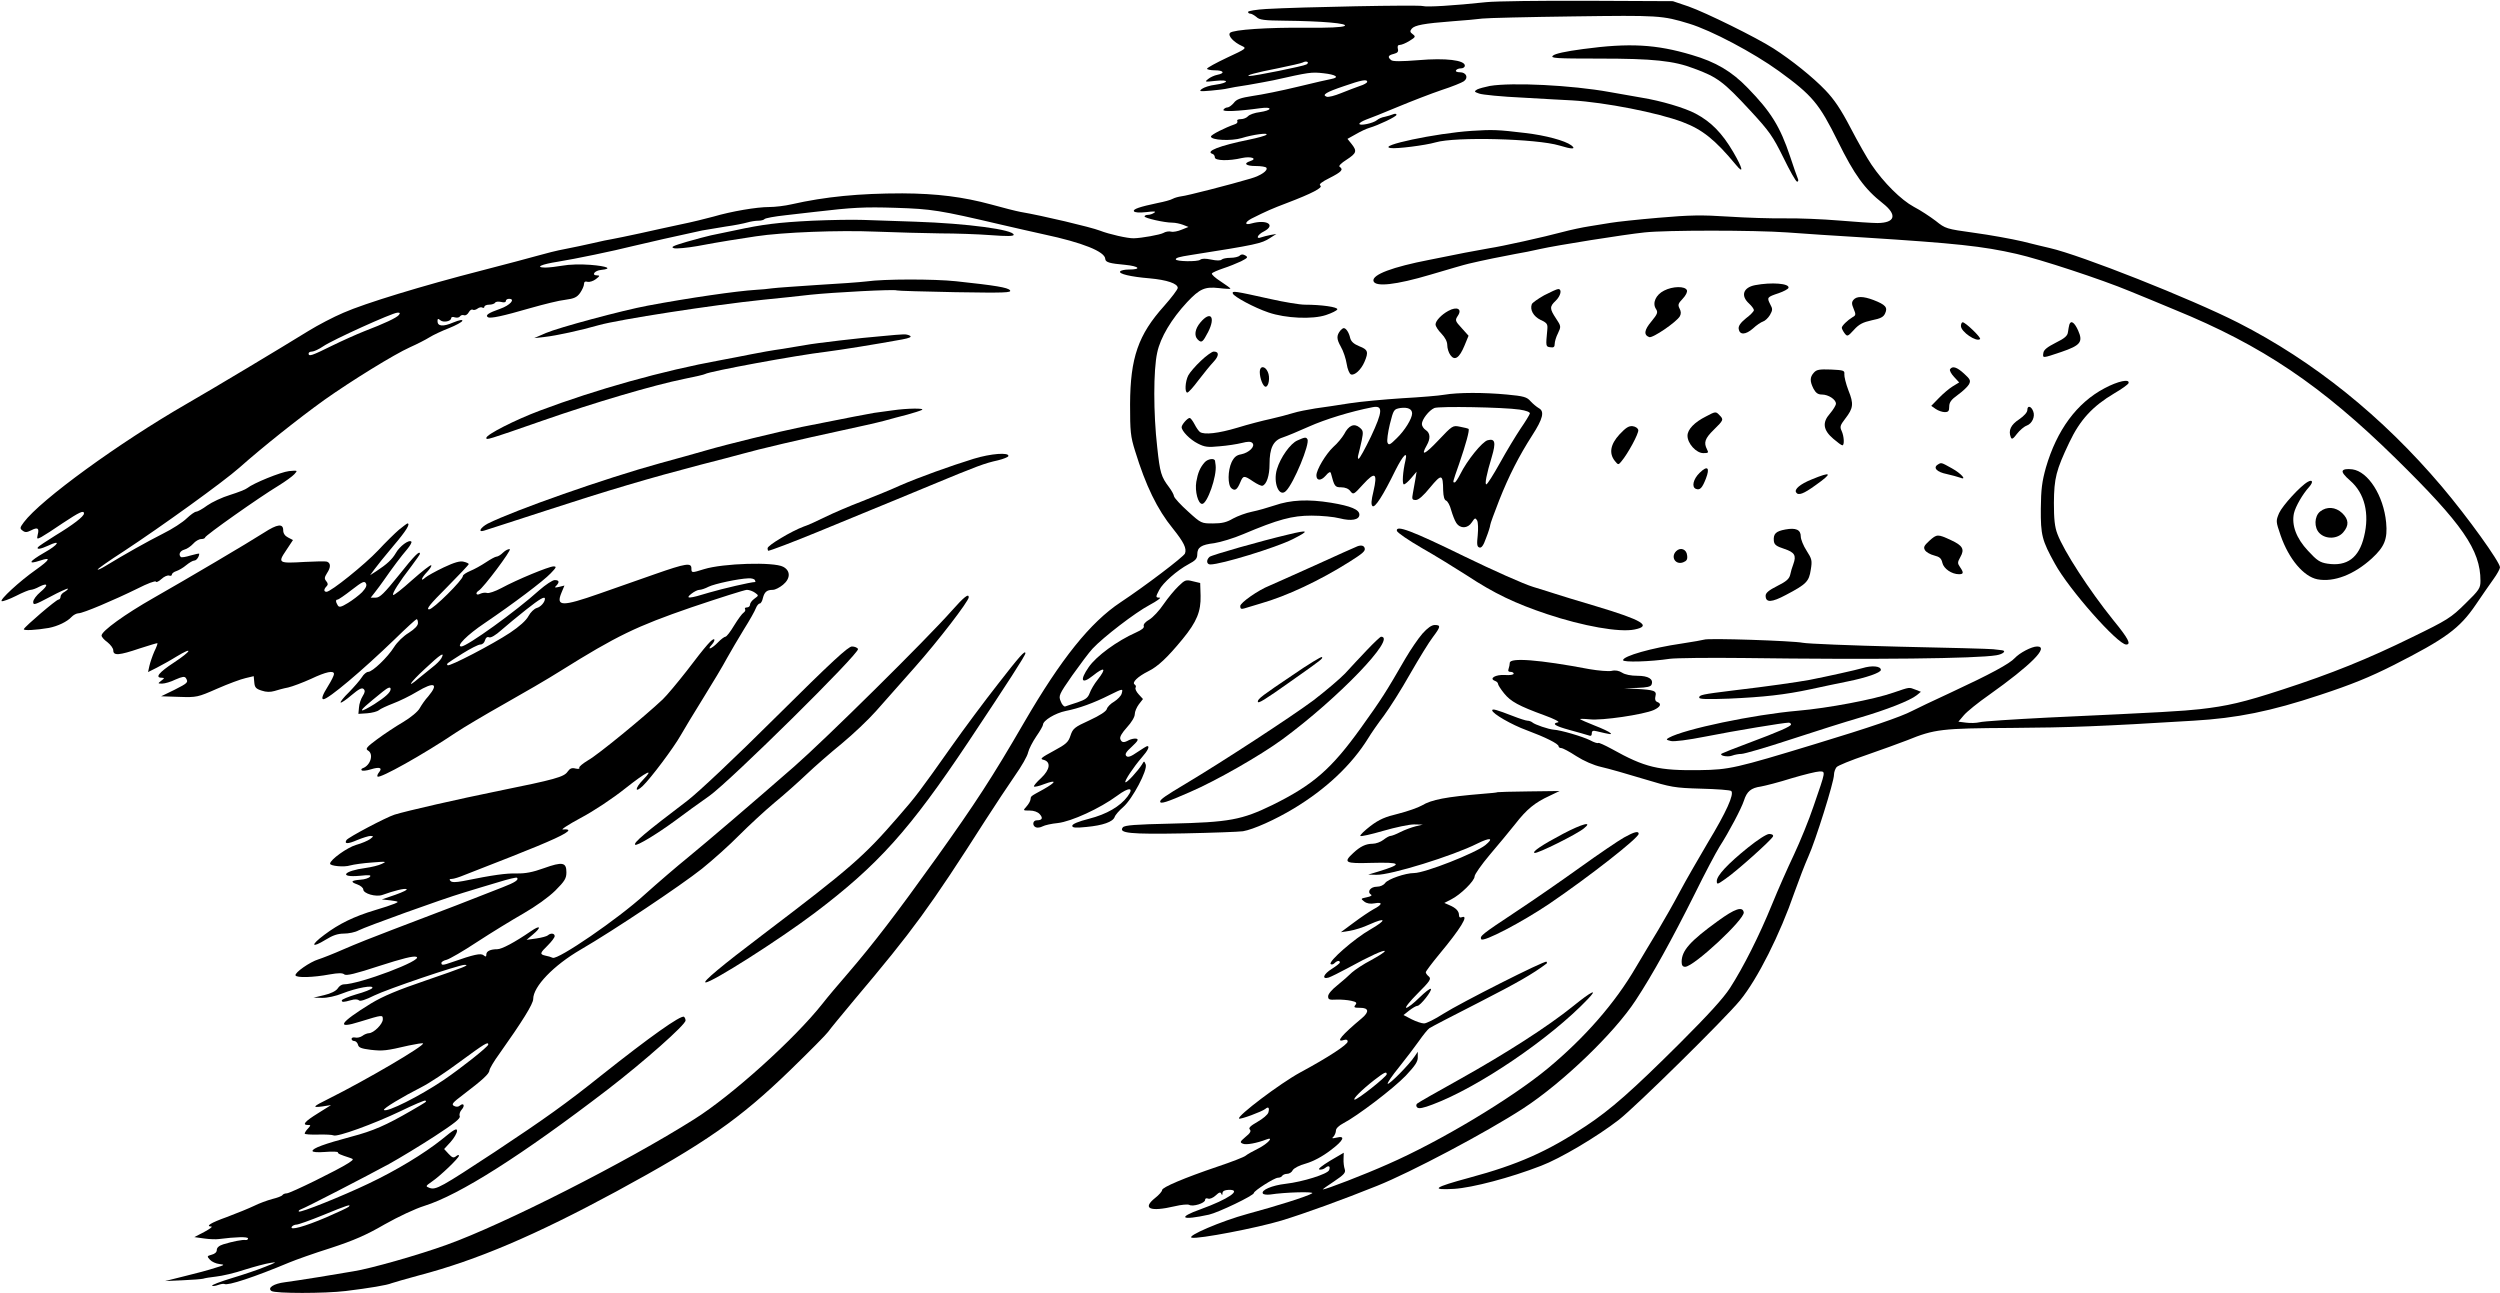
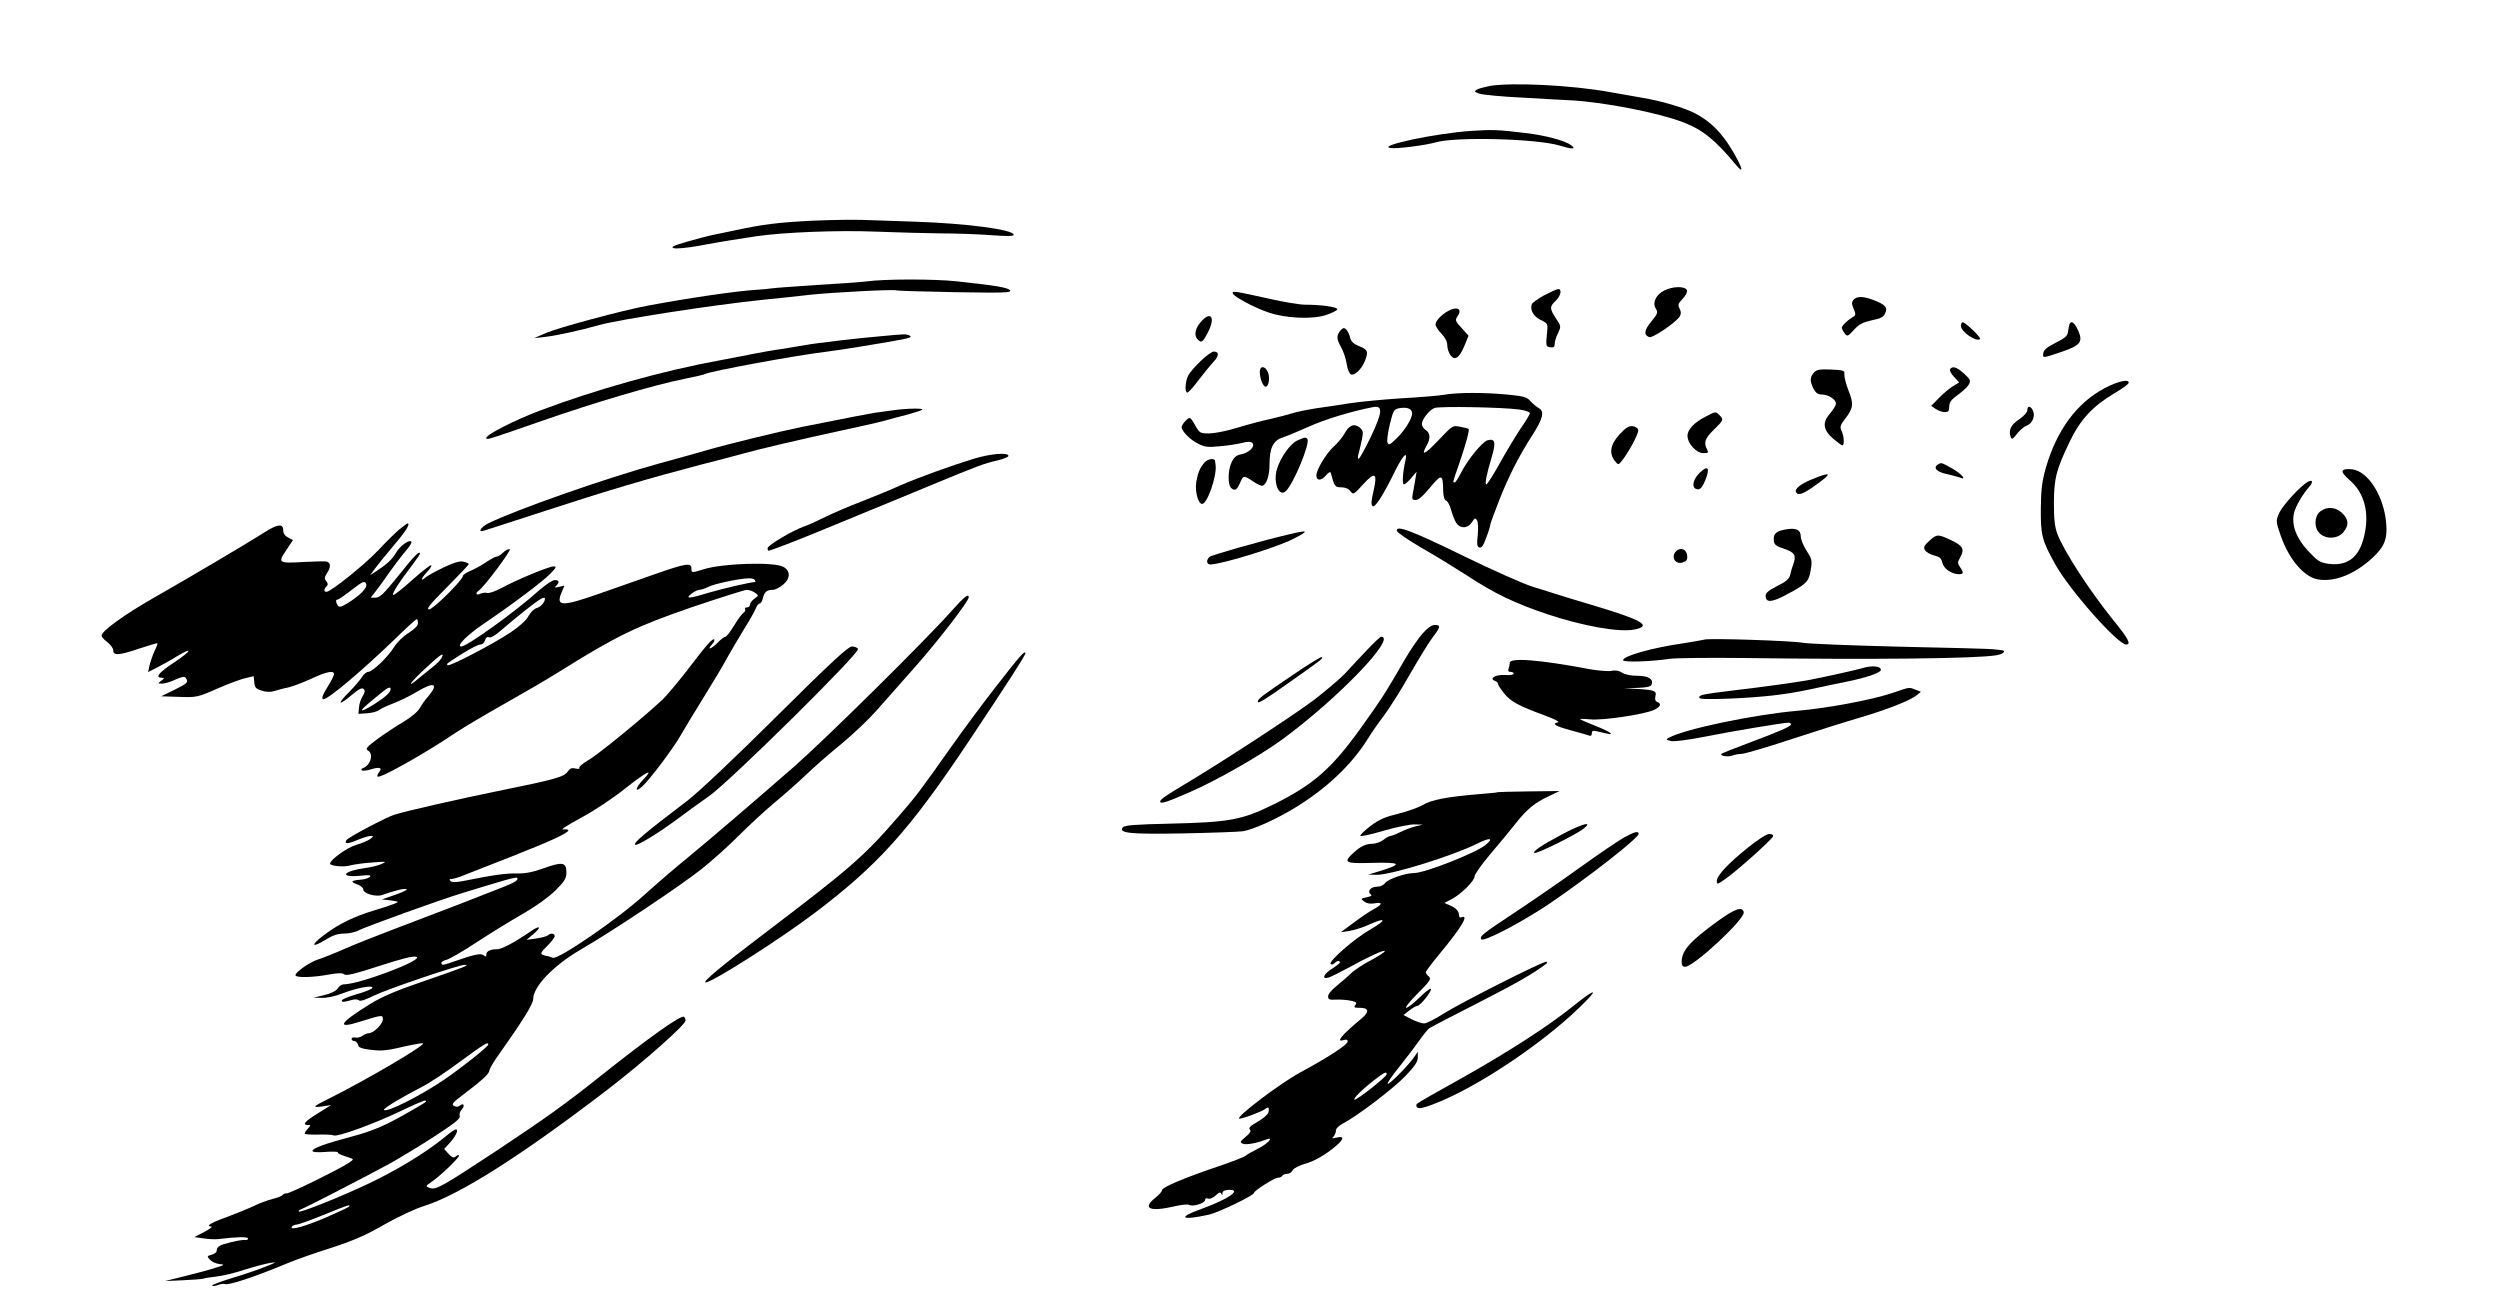
<svg xmlns="http://www.w3.org/2000/svg" version="1.0" width="1280pt" height="662pt" viewBox="0 0 1280 662" preserveAspectRatio="xMidYMid meet">
  <g transform="translate(0,662) scale(0.1,-0.1)" fill="#000000" stroke="none">
-     <path d="M7610 6609 c-169 -18 -305 -26 -325 -20 -20 7 -630 -5 -802 -15 -51 -3 -93 -10 -93 -15 0 -5 5 -9 12 -9 6 0 20 -8 31 -17 15 -15 40 -18 145 -19 192 -2 329 -14 306 -27 -12 -7 -83 -10 -194 -9 -200 2 -376 -10 -392 -26 -14 -14 19 -49 62 -68 24 -11 20 -14 -77 -59 -57 -27 -103 -52 -103 -57 0 -4 18 -8 40 -8 46 0 54 -15 13 -23 -16 -3 -37 -13 -48 -22 -19 -15 -16 -15 39 -9 72 8 70 -10 -2 -20 -27 -3 -57 -13 -68 -21 -17 -13 -13 -14 46 -9 36 3 74 8 85 11 11 3 58 11 105 18 47 8 105 19 130 24 183 41 194 43 256 36 64 -7 84 -21 42 -29 -13 -2 -90 -20 -173 -40 -82 -20 -186 -41 -230 -47 -64 -10 -84 -17 -98 -36 -10 -12 -25 -23 -32 -23 -8 0 -17 -5 -21 -12 -7 -11 73 -8 189 8 29 4 47 3 47 -3 0 -6 -22 -13 -49 -17 -27 -3 -54 -13 -61 -21 -7 -8 -23 -15 -37 -15 -14 0 -21 -4 -18 -10 3 -6 -2 -13 -12 -16 -52 -18 -123 -54 -123 -63 0 -19 105 -24 157 -8 58 18 139 29 127 17 -5 -5 -45 -16 -89 -25 -152 -31 -226 -60 -187 -73 7 -2 12 -10 12 -18 0 -17 72 -19 139 -3 46 10 82 -3 42 -16 -37 -12 -22 -25 28 -25 28 0 52 -4 55 -9 9 -14 -28 -40 -80 -55 -104 -31 -330 -89 -355 -91 -14 -2 -34 -7 -45 -13 -10 -6 -44 -15 -75 -21 -95 -20 -130 -32 -123 -43 4 -6 27 -8 63 -4 40 5 52 4 41 -3 -8 -6 -23 -11 -32 -11 -10 0 -18 -4 -18 -8 0 -9 102 -32 142 -32 15 0 39 -5 55 -11 l28 -11 -35 -14 c-19 -8 -43 -13 -54 -10 -11 3 -29 0 -40 -7 -17 -9 -110 -26 -151 -27 -31 -1 -127 21 -173 39 -46 18 -295 77 -407 96 -22 4 -89 21 -150 38 -144 39 -277 56 -455 57 -221 0 -395 -17 -567 -56 -34 -8 -86 -14 -115 -14 -64 0 -193 -22 -285 -49 -37 -10 -113 -29 -168 -40 -55 -12 -149 -32 -210 -46 -60 -13 -123 -26 -140 -29 -16 -2 -61 -12 -100 -21 -38 -9 -102 -22 -142 -30 -39 -7 -102 -23 -140 -34 -37 -11 -165 -44 -283 -75 -308 -79 -602 -169 -711 -217 -52 -22 -132 -64 -179 -93 -149 -92 -491 -297 -625 -374 -347 -200 -747 -491 -833 -606 -21 -28 -21 -32 -6 -43 13 -10 22 -9 44 2 33 17 42 11 33 -23 -5 -23 -4 -23 18 -12 13 7 63 39 111 72 86 57 108 67 108 49 0 -15 -56 -58 -147 -113 -46 -29 -86 -55 -89 -60 -8 -13 15 -9 52 8 69 33 55 6 -20 -36 -78 -45 -87 -62 -20 -40 57 19 51 5 -22 -47 -84 -59 -189 -156 -175 -161 6 -2 39 10 73 27 33 17 67 31 75 31 8 0 28 7 44 16 45 23 48 8 6 -27 -20 -17 -37 -39 -37 -51 0 -18 8 -15 86 26 48 26 89 44 91 42 3 -2 -5 -9 -16 -16 -12 -6 -21 -17 -21 -25 0 -8 -5 -15 -11 -15 -11 0 -171 -137 -177 -151 -4 -9 64 -5 128 6 46 9 94 32 116 56 9 10 26 19 36 19 23 0 181 67 303 127 49 25 91 41 93 35 1 -5 14 0 28 13 14 13 32 21 40 18 8 -3 14 0 14 5 0 6 10 14 23 18 12 4 35 17 50 30 16 13 34 24 42 24 11 0 25 20 25 35 0 2 -20 -2 -44 -9 -25 -8 -47 -11 -50 -8 -14 13 -4 32 18 38 13 3 33 17 45 30 11 13 30 24 41 24 11 0 20 4 20 8 0 10 279 207 377 266 34 21 70 47 80 58 18 20 18 20 -27 16 -43 -5 -183 -62 -214 -87 -8 -7 -47 -22 -88 -35 -40 -12 -93 -37 -117 -54 -24 -18 -50 -32 -57 -32 -7 0 -29 -16 -48 -34 -19 -19 -74 -55 -123 -79 -79 -40 -190 -102 -295 -166 -21 -13 -38 -20 -38 -17 0 4 60 46 133 93 196 129 512 357 592 428 123 109 303 252 435 347 140 99 357 233 439 270 36 16 81 39 100 51 19 12 64 33 100 47 35 14 66 31 68 37 3 8 -14 5 -46 -8 -53 -23 -81 -20 -81 7 0 13 3 14 15 4 15 -13 55 -5 55 11 0 6 9 8 19 4 11 -3 22 -1 26 5 4 6 13 9 21 6 7 -3 18 4 24 15 6 11 15 17 21 13 5 -3 16 0 24 6 8 6 19 9 25 5 5 -3 10 -1 10 4 0 6 11 11 24 11 14 0 28 5 31 10 3 6 17 7 31 4 14 -4 24 -2 24 5 0 6 7 11 16 11 35 0 6 -33 -45 -51 -60 -21 -78 -33 -63 -43 13 -8 74 5 219 47 67 19 147 39 177 42 46 6 60 13 76 35 11 16 20 36 20 45 0 12 6 16 19 12 10 -2 29 4 42 14 21 16 21 19 6 19 -31 0 -13 25 21 28 60 6 32 19 -55 26 -50 4 -111 2 -142 -4 -29 -5 -70 -10 -90 -10 -54 1 -19 17 65 30 87 14 285 55 384 80 66 16 238 55 355 80 22 4 76 13 120 20 44 6 94 16 111 21 17 5 42 9 57 9 14 0 28 4 31 8 3 5 52 14 108 20 57 7 123 14 148 17 196 23 255 26 415 21 187 -6 224 -12 540 -86 72 -17 171 -39 220 -50 197 -42 313 -88 314 -126 1 -17 23 -23 102 -30 72 -7 86 -24 19 -24 -21 0 -41 -4 -45 -10 -8 -12 53 -27 150 -35 90 -8 145 -27 145 -49 0 -8 -32 -50 -70 -93 -132 -147 -173 -264 -174 -503 0 -139 2 -164 26 -240 54 -176 113 -298 193 -396 56 -70 72 -102 62 -128 -7 -17 -206 -168 -330 -250 -155 -103 -304 -289 -493 -614 -164 -283 -251 -416 -448 -692 -209 -292 -326 -444 -455 -594 -47 -54 -106 -124 -130 -155 -143 -181 -465 -471 -656 -591 -346 -219 -977 -539 -1267 -643 -140 -51 -393 -123 -478 -136 -30 -5 -111 -18 -180 -30 -69 -11 -146 -23 -171 -26 -57 -7 -92 -29 -69 -45 20 -13 272 -13 380 0 122 15 212 30 235 40 11 4 74 22 140 40 297 78 595 205 1011 430 453 246 631 370 889 620 99 96 187 185 195 197 8 12 69 86 135 165 302 358 385 472 670 918 50 78 118 180 151 228 34 48 65 102 68 120 4 17 23 54 42 82 19 27 34 54 34 59 0 22 63 60 117 71 66 13 142 40 225 82 69 34 68 33 61 7 -3 -12 -21 -30 -38 -41 -18 -10 -35 -27 -38 -38 -3 -12 -35 -33 -89 -58 -77 -35 -85 -42 -97 -78 -11 -34 -22 -44 -87 -79 -63 -34 -71 -41 -52 -45 40 -10 35 -50 -12 -94 -23 -21 -39 -40 -36 -43 3 -3 26 2 51 12 67 25 65 12 -2 -26 -71 -39 -64 -34 -67 -53 -1 -8 -10 -24 -21 -36 -18 -20 -18 -20 17 -20 21 0 41 -7 51 -18 19 -21 13 -32 -15 -32 -21 0 -24 -28 -4 -36 8 -3 23 -1 34 5 11 6 46 14 78 17 70 8 216 75 304 140 62 46 88 43 53 -4 -38 -51 -107 -91 -197 -114 -55 -14 -86 -27 -86 -36 0 -10 15 -12 73 -6 84 8 135 26 144 51 3 10 23 33 44 51 47 41 126 190 115 218 -8 19 -8 19 -19 0 -20 -32 -79 -97 -85 -91 -6 6 41 77 85 128 30 34 41 57 27 57 -3 0 -26 -14 -51 -31 -33 -23 -48 -28 -56 -20 -9 9 -2 21 28 48 31 29 36 38 23 41 -9 2 -26 -2 -37 -7 -27 -15 -38 -14 -45 5 -4 11 8 31 34 60 23 25 40 53 40 67 0 14 10 36 21 51 l21 27 -22 24 c-12 13 -19 28 -16 34 4 5 1 13 -4 16 -17 10 15 41 69 68 49 24 98 70 176 165 73 89 94 142 92 222 l-2 65 -38 9 c-35 9 -40 7 -73 -25 -20 -19 -54 -60 -76 -92 -22 -33 -55 -68 -73 -79 -20 -11 -32 -25 -29 -33 4 -9 -10 -20 -39 -33 -97 -43 -204 -121 -243 -178 -47 -68 -37 -90 21 -44 61 49 72 40 25 -20 -17 -21 -35 -52 -41 -69 -9 -24 -21 -33 -62 -47 -29 -9 -57 -19 -63 -21 -6 -2 -17 9 -23 26 -12 28 -10 34 59 133 40 56 86 118 104 137 55 59 219 185 291 223 39 21 62 38 53 38 -22 0 -22 3 -3 39 19 37 92 101 150 132 36 19 45 29 45 50 0 37 20 50 87 58 32 5 99 25 148 46 180 76 251 95 350 95 50 0 115 -6 145 -14 58 -15 100 -8 100 19 0 26 -43 44 -145 61 -117 19 -206 15 -290 -14 -33 -11 -85 -26 -115 -32 -30 -6 -73 -22 -97 -35 -32 -19 -56 -25 -102 -25 -60 0 -61 0 -128 61 -38 34 -70 69 -72 78 -1 9 -13 30 -25 46 -41 54 -47 74 -61 205 -20 173 -20 396 0 485 16 77 73 172 153 258 65 69 91 80 163 72 33 -4 59 -5 59 -3 0 3 -23 19 -50 37 -28 18 -48 36 -45 41 3 5 29 16 58 26 28 9 70 26 91 36 35 18 37 21 22 30 -12 7 -21 7 -29 -1 -6 -6 -27 -11 -47 -11 -20 0 -40 -4 -45 -9 -6 -6 -26 -6 -54 0 -29 6 -47 6 -56 -1 -13 -11 -125 -9 -125 2 0 8 17 13 75 22 337 53 364 59 407 87 l33 21 -30 -5 c-16 -3 -38 -9 -47 -12 -31 -12 -20 14 13 30 63 33 16 63 -63 41 -37 -11 -36 6 0 25 78 39 103 50 182 80 126 48 186 79 170 89 -9 6 6 18 48 39 61 31 72 43 51 57 -7 4 8 19 35 36 52 34 55 44 26 81 l-21 26 43 24 c24 14 54 28 68 32 48 14 140 58 140 67 0 6 -8 7 -17 3 -10 -4 -29 -10 -43 -13 -14 -2 -32 -10 -40 -17 -18 -16 -90 -31 -90 -19 0 5 15 14 33 21 17 6 91 35 162 65 72 30 173 69 226 87 53 17 104 38 114 45 25 18 12 46 -20 46 -15 0 -24 4 -20 10 3 6 15 10 26 10 10 0 19 6 19 14 0 28 -98 40 -237 28 -88 -7 -132 -7 -140 0 -20 16 -16 25 13 32 20 5 25 12 21 26 -3 14 0 20 10 20 9 0 31 9 50 21 31 19 32 22 16 34 -14 10 -15 16 -5 28 15 18 63 27 207 38 61 4 130 11 155 14 25 3 234 8 465 11 437 6 456 5 593 -37 113 -34 330 -149 460 -243 172 -125 206 -166 302 -360 84 -170 136 -243 230 -317 75 -59 64 -100 -27 -101 -26 0 -115 6 -198 13 -82 7 -206 12 -275 11 -69 -1 -199 3 -290 9 -138 9 -197 8 -359 -6 -106 -9 -216 -21 -245 -26 -28 -5 -78 -13 -111 -18 -33 -5 -94 -18 -135 -29 -93 -25 -308 -73 -375 -83 -27 -5 -84 -15 -125 -23 -41 -8 -122 -24 -180 -36 -191 -37 -294 -76 -288 -108 7 -33 115 -21 293 32 88 26 176 52 195 56 66 16 185 40 240 50 30 5 87 16 125 25 84 19 430 74 535 85 109 12 561 12 730 0 80 -6 258 -18 395 -26 470 -30 605 -44 780 -84 120 -27 436 -131 580 -191 50 -20 153 -63 230 -95 448 -183 750 -387 1131 -761 342 -336 434 -469 434 -627 0 -37 -6 -47 -78 -117 -73 -72 -90 -83 -273 -172 -226 -111 -412 -186 -664 -268 -199 -65 -281 -84 -422 -100 -94 -10 -171 -15 -778 -43 -176 -9 -333 -19 -350 -24 -16 -4 -48 -5 -69 -2 l-39 5 28 33 c15 18 73 65 129 104 214 152 310 248 246 248 -28 0 -90 -33 -114 -59 -26 -29 -126 -83 -326 -176 -91 -42 -181 -85 -200 -95 -57 -30 -218 -85 -495 -169 -407 -124 -442 -132 -591 -134 -213 -3 -281 13 -453 109 -35 19 -66 33 -68 30 -3 -3 -22 3 -42 14 -38 19 -150 52 -186 54 -26 2 -97 26 -109 37 -6 5 -17 9 -25 9 -8 0 -42 11 -75 24 -83 32 -106 39 -106 29 1 -17 100 -74 177 -102 94 -35 163 -69 163 -82 0 -5 6 -9 13 -9 8 0 42 -18 77 -41 39 -25 89 -47 129 -56 36 -8 134 -36 216 -61 142 -43 157 -46 295 -50 80 -2 149 -7 154 -12 16 -16 -26 -109 -118 -261 -50 -85 -116 -199 -145 -254 -29 -55 -79 -143 -110 -195 -32 -52 -83 -139 -115 -192 -107 -184 -262 -361 -451 -518 -186 -154 -552 -374 -820 -491 -119 -53 -316 -129 -332 -129 -3 0 23 19 57 41 52 35 61 45 55 63 -4 11 -7 35 -6 53 l1 31 -70 -41 c-41 -25 -64 -43 -55 -45 9 -2 23 2 31 9 17 14 27 8 19 -12 -7 -20 -135 -60 -222 -70 -71 -8 -128 -33 -117 -50 3 -5 20 -7 37 -5 76 12 232 16 215 6 -24 -15 -178 -64 -330 -105 -136 -37 -317 -115 -286 -122 33 -8 334 50 460 88 118 36 314 107 490 178 170 68 558 273 747 396 200 130 466 385 576 554 85 129 186 312 302 544 52 106 110 215 127 242 50 78 112 196 125 236 15 47 36 65 87 72 22 4 93 22 156 42 64 19 129 35 143 35 33 0 34 7 -29 -176 -24 -72 -70 -184 -101 -250 -31 -65 -82 -180 -112 -254 -66 -162 -147 -322 -215 -428 -35 -54 -113 -139 -257 -283 -245 -244 -353 -339 -481 -424 -195 -130 -348 -198 -597 -265 -181 -49 -203 -64 -78 -57 94 6 288 57 445 118 98 37 287 149 399 236 87 68 540 514 620 611 90 110 205 339 279 554 22 62 54 145 71 183 36 79 131 382 131 418 0 13 6 30 13 39 6 8 75 36 152 62 77 27 172 61 210 76 140 57 176 61 532 63 298 2 461 8 933 37 223 13 396 48 649 132 161 53 254 91 375 152 268 136 339 188 422 310 30 45 71 103 90 130 19 26 34 54 34 61 0 27 -166 258 -298 414 -305 360 -658 643 -1043 839 -242 123 -806 346 -964 382 -22 5 -85 20 -140 34 -56 13 -166 33 -247 44 -144 20 -147 21 -197 61 -29 22 -79 55 -112 72 -65 35 -155 124 -217 216 -22 32 -70 117 -107 188 -50 96 -84 146 -129 193 -64 67 -174 155 -266 214 -87 56 -347 184 -435 215 l-80 27 -435 2 c-239 1 -473 -2 -520 -7z m-921 -319 c-15 -9 -269 -60 -291 -59 -28 1 34 18 143 39 63 13 121 26 129 30 8 5 19 6 24 3 5 -3 2 -9 -5 -13z m311 -89 c0 -5 -17 -15 -37 -21 -21 -7 -64 -24 -97 -37 -32 -13 -65 -22 -74 -18 -25 9 -3 23 89 54 89 31 119 37 119 22z m-4958 -1194 c-13 -15 -73 -43 -177 -83 -38 -15 -114 -49 -167 -75 -101 -50 -118 -56 -118 -39 0 6 8 10 18 10 9 0 35 12 57 27 48 33 353 171 379 172 14 1 16 -2 8 -12z" />
-     <path d="M8106 6369 c-91 -12 -145 -24 -155 -34 -14 -13 11 -15 239 -15 274 0 380 -11 484 -51 120 -44 151 -68 289 -217 97 -105 114 -130 168 -239 33 -68 64 -123 70 -123 7 0 8 7 3 18 -4 9 -22 60 -39 112 -51 152 -98 228 -217 350 -81 84 -163 133 -287 169 -181 54 -318 62 -555 30z" />
    <path d="M7628 6180 c-25 -5 -55 -13 -65 -18 -16 -10 -16 -12 10 -21 15 -6 116 -16 225 -21 108 -6 222 -13 252 -14 167 -10 439 -63 565 -111 101 -38 166 -90 273 -219 42 -51 35 -18 -14 66 -57 97 -113 154 -192 196 -56 30 -178 66 -277 82 -27 5 -102 18 -165 29 -193 35 -498 50 -612 31z" />
    <path d="M7535 5950 c-183 -12 -489 -77 -415 -88 29 -5 179 14 230 29 102 30 518 19 634 -16 65 -20 88 -20 61 1 -32 24 -132 51 -235 63 -142 17 -166 18 -275 11z" />
    <path d="M4160 5490 c-179 -9 -256 -19 -395 -49 -49 -10 -106 -22 -125 -26 -19 -4 -75 -19 -124 -33 -71 -21 -84 -27 -65 -33 14 -3 67 2 119 11 52 10 127 23 165 29 39 6 99 15 135 21 138 21 425 32 615 24 105 -4 253 -8 330 -9 77 0 193 -4 258 -9 82 -6 117 -6 117 2 0 26 -236 58 -505 67 -93 3 -213 7 -265 9 -52 2 -169 0 -260 -4z" />
    <path d="M4435 5179 c-33 -4 -145 -12 -250 -18 -104 -7 -208 -14 -230 -17 -22 -3 -60 -7 -85 -8 -98 -6 -341 -41 -554 -81 -129 -24 -456 -112 -521 -140 l-60 -26 55 6 c56 6 185 34 275 60 102 29 588 104 840 130 83 8 193 20 245 26 114 12 432 29 442 22 4 -2 139 -6 299 -9 253 -4 290 -3 280 10 -12 14 -71 24 -276 46 -113 12 -369 12 -460 -1z" />
-     <path d="M8986 5160 c-61 -12 -75 -54 -31 -94 14 -13 25 -28 25 -34 0 -6 -18 -25 -41 -42 -28 -23 -39 -39 -37 -54 5 -32 35 -31 73 2 18 17 42 33 52 36 10 3 26 18 35 33 14 25 15 31 1 56 -17 34 -16 36 44 56 26 9 48 21 50 27 7 23 -87 30 -171 14z" />
    <path d="M8520 5132 c-42 -21 -61 -63 -42 -93 12 -18 9 -26 -23 -65 -37 -44 -40 -69 -11 -80 17 -7 141 78 157 107 7 13 6 25 -2 40 -9 18 -7 25 16 49 17 18 25 35 22 44 -9 22 -73 21 -117 -2z" />
    <path d="M7906 5108 c-32 -18 -60 -38 -63 -45 -11 -29 8 -63 45 -81 34 -16 37 -21 34 -52 -8 -84 -8 -85 16 -88 17 -3 22 2 22 17 0 11 7 36 17 55 16 34 16 36 -10 75 -33 50 -34 61 -2 91 26 25 34 60 13 60 -7 0 -39 -15 -72 -32z" />
    <path d="M6312 5117 c6 -16 109 -72 183 -97 88 -30 225 -36 294 -13 30 10 56 23 58 29 4 12 -82 24 -166 24 -26 0 -105 13 -176 29 -189 42 -197 43 -193 28z" />
    <path d="M9490 5085 c-10 -12 -10 -21 1 -47 12 -28 11 -33 -6 -42 -25 -15 -55 -44 -55 -54 0 -5 6 -17 14 -28 14 -18 16 -18 48 17 26 29 46 39 91 49 46 9 61 17 69 36 14 30 2 44 -60 68 -53 20 -86 20 -102 1z" />
    <path d="M7415 5028 c-35 -19 -65 -51 -65 -69 0 -10 14 -31 30 -47 19 -20 30 -41 30 -59 0 -16 7 -39 16 -51 22 -31 46 -15 72 48 l21 51 -35 39 c-34 37 -35 40 -20 63 24 35 -4 50 -49 25z" />
    <path d="M6146 4969 c-28 -33 -33 -68 -14 -87 20 -20 26 -15 54 39 39 77 12 110 -40 48z" />
    <path d="M10040 4951 c0 -30 80 -84 98 -67 7 7 -75 86 -89 86 -5 0 -9 -9 -9 -19z" />
    <path d="M10595 4958 c-2 -7 -5 -24 -7 -38 -2 -19 -16 -32 -63 -55 -43 -22 -61 -36 -63 -52 -4 -28 -6 -28 92 5 99 34 112 51 86 110 -19 42 -37 54 -45 30z" />
    <path d="M6863 4928 c-21 -26 -20 -44 2 -83 13 -22 26 -62 30 -88 4 -27 14 -51 22 -54 18 -7 52 24 69 64 22 51 18 63 -26 80 -29 12 -42 24 -47 42 -6 28 -21 51 -33 51 -4 0 -12 -6 -17 -12z" />
    <path d="M4515 4899 c-103 -8 -347 -37 -387 -45 -15 -3 -69 -12 -120 -20 -51 -7 -124 -20 -163 -28 -38 -8 -108 -21 -155 -30 -297 -54 -638 -150 -925 -258 -128 -48 -275 -123 -275 -140 0 -12 0 -12 290 89 264 92 565 181 723 213 55 11 103 22 107 25 23 14 467 96 620 114 78 10 258 39 389 63 38 7 50 13 40 19 -8 5 -23 8 -34 7 -11 0 -60 -4 -110 -9z" />
    <path d="M6149 4773 c-28 -26 -57 -60 -65 -75 -16 -31 -19 -88 -5 -88 6 0 31 28 57 63 26 34 60 76 77 94 29 31 30 53 1 53 -8 0 -38 -21 -65 -47z" />
    <path d="M6450 4716 c0 -33 17 -76 30 -76 16 0 24 49 11 76 -14 32 -41 32 -41 0z" />
    <path d="M9984 4729 c-3 -6 6 -23 21 -39 l26 -28 -33 -20 c-18 -11 -50 -38 -71 -60 l-39 -40 23 -16 c13 -9 34 -16 46 -16 19 0 23 6 23 28 0 22 10 36 45 61 25 18 50 42 56 53 10 19 7 26 -25 55 -37 34 -60 41 -72 22z" />
    <path d="M9287 4712 c-21 -23 -21 -44 -2 -82 12 -22 23 -30 43 -30 33 0 72 -25 72 -47 0 -8 -14 -31 -31 -51 -40 -45 -35 -84 18 -129 21 -18 41 -33 46 -33 11 0 9 46 -4 74 -10 21 -7 29 19 63 41 53 44 75 16 144 -13 34 -22 71 -21 83 2 19 -3 21 -69 24 -58 2 -73 0 -87 -16z" />
    <path d="M10775 4632 c-142 -75 -244 -214 -300 -406 -20 -72 -25 -111 -26 -210 -1 -136 6 -163 72 -282 72 -132 322 -414 365 -414 27 0 11 31 -66 125 -124 154 -254 355 -286 441 -14 36 -18 77 -18 159 1 127 11 167 79 310 55 116 119 185 230 251 38 22 70 45 73 52 8 24 -54 11 -123 -26z" />
    <path d="M7395 4599 c-27 -5 -125 -13 -216 -18 -91 -6 -213 -17 -270 -26 -57 -9 -135 -21 -174 -26 -38 -6 -90 -16 -115 -24 -25 -8 -76 -21 -115 -30 -38 -8 -115 -28 -170 -45 -97 -29 -169 -37 -191 -22 -6 4 -19 22 -28 40 -9 17 -20 32 -25 32 -11 0 -41 -34 -41 -47 0 -20 43 -64 83 -84 35 -18 51 -20 111 -14 39 3 90 11 114 17 31 8 46 8 54 0 17 -17 -17 -50 -57 -58 -24 -4 -36 -14 -49 -40 -20 -43 -21 -117 -1 -134 18 -15 29 -8 45 30 15 36 19 37 66 5 21 -14 42 -24 48 -22 21 7 36 52 36 110 0 83 19 122 67 137 21 7 82 32 135 56 83 37 212 77 325 99 55 11 53 -21 -8 -151 -30 -62 -58 -113 -63 -113 -4 -1 -5 9 -1 22 3 12 11 44 17 72 9 45 8 51 -12 67 -27 22 -55 10 -78 -35 -10 -17 -34 -47 -56 -66 -38 -36 -86 -116 -86 -145 0 -28 23 -29 47 -2 15 18 24 23 27 14 18 -69 21 -73 53 -73 20 0 38 -7 47 -20 15 -19 17 -18 65 35 62 68 75 59 53 -36 -11 -46 -13 -67 -5 -75 12 -12 54 53 118 184 39 77 63 101 51 50 -14 -59 -18 -123 -8 -123 6 0 23 15 38 33 l27 32 -6 -37 c-4 -21 -10 -54 -13 -73 -6 -31 -4 -35 15 -35 14 0 39 22 73 64 59 71 66 70 67 -15 1 -31 6 -49 15 -52 8 -3 20 -25 26 -49 7 -24 18 -53 26 -65 20 -31 59 -30 80 3 15 23 18 24 27 9 5 -10 6 -43 3 -75 -5 -46 -4 -59 8 -63 11 -4 21 9 35 49 12 30 21 60 21 66 0 6 21 63 46 127 49 124 101 226 169 332 55 85 64 123 34 139 -12 7 -31 23 -43 36 -18 21 -34 26 -121 34 -117 11 -249 11 -320 -1z m-165 -96 c0 -26 -38 -88 -79 -127 -34 -34 -41 -37 -47 -22 -4 9 2 52 12 94 19 75 20 77 54 83 38 5 60 -5 60 -28z m550 20 c34 -5 54 -13 53 -20 -2 -7 -23 -42 -48 -78 -24 -36 -72 -115 -105 -175 -34 -61 -65 -110 -70 -110 -9 0 1 52 28 141 22 74 17 95 -21 85 -28 -7 -106 -104 -140 -173 -12 -24 -25 -43 -29 -43 -11 0 -12 -4 23 96 35 102 54 172 48 178 -2 2 -21 7 -43 11 -38 8 -39 7 -112 -70 -69 -73 -92 -83 -59 -25 20 35 18 63 -5 78 -11 7 -20 21 -20 31 0 23 36 70 64 82 24 10 355 4 436 -8z" />
    <path d="M10380 4521 c0 -12 -16 -30 -42 -48 -43 -28 -56 -57 -43 -91 5 -13 11 -11 32 17 14 18 36 37 50 42 27 10 44 46 33 73 -10 27 -30 32 -30 7z" />
    <path d="M4570 4519 c-30 -4 -73 -10 -95 -13 -36 -6 -119 -22 -370 -72 -118 -24 -388 -90 -490 -120 -50 -14 -154 -44 -233 -65 -284 -78 -747 -241 -885 -310 -37 -20 -52 -46 -19 -36 9 3 150 48 312 101 318 104 542 170 795 236 88 22 184 48 214 56 76 22 315 78 506 119 88 19 187 41 220 50 33 9 87 24 120 32 33 9 67 20 75 24 19 10 -75 9 -150 -2z" />
    <path d="M8735 4488 c-60 -30 -95 -67 -95 -99 0 -40 45 -89 81 -89 26 0 28 2 19 19 -18 35 -11 56 35 101 50 49 51 52 29 74 -19 20 -20 20 -69 -6z" />
    <path d="M8292 4396 c-47 -51 -55 -97 -24 -136 17 -21 18 -21 33 -3 34 40 90 144 87 161 -2 10 -14 18 -29 20 -20 2 -35 -8 -67 -42z" />
    <path d="M6643 4365 c-36 -15 -87 -87 -105 -147 -21 -69 11 -147 46 -112 40 39 124 243 110 265 -7 12 -13 11 -51 -6z" />
    <path d="M4985 4271 c-120 -37 -283 -96 -375 -136 -41 -19 -129 -55 -195 -81 -66 -25 -151 -62 -190 -81 -38 -19 -88 -42 -110 -49 -62 -23 -185 -96 -185 -111 0 -7 2 -13 3 -13 10 0 128 45 257 98 80 33 197 81 260 107 63 26 205 84 315 130 241 100 276 113 344 128 29 7 53 17 54 22 4 20 -90 13 -178 -14z" />
    <path d="M6168 4253 c-24 -27 -35 -54 -43 -100 -8 -48 9 -113 30 -113 26 0 76 142 69 198 -1 6 -2 17 -3 22 -2 16 -37 11 -53 -7z" />
    <path d="M9921 4241 c-25 -16 -4 -38 46 -48 26 -6 56 -14 67 -18 40 -17 9 20 -40 47 -56 31 -54 31 -73 19z" />
    <path d="M8702 4199 c-33 -32 -42 -73 -19 -82 21 -8 32 4 51 52 22 57 9 70 -32 30z" />
    <path d="M11995 4210 c-5 -8 9 -26 38 -51 74 -64 100 -169 71 -286 -26 -109 -87 -154 -187 -139 -39 6 -54 16 -100 66 -60 64 -85 131 -72 192 8 35 45 99 78 135 22 25 18 40 -7 26 -38 -21 -130 -122 -147 -160 -17 -41 -17 -42 8 -115 42 -121 118 -210 188 -224 85 -16 188 24 279 107 65 60 81 99 73 184 -13 137 -92 261 -173 272 -27 3 -44 1 -49 -7z" />
    <path d="M9275 4165 c-59 -24 -89 -50 -79 -66 11 -18 38 -8 100 37 89 63 83 72 -21 29z" />
    <path d="M11879 4001 c-30 -24 -32 -83 -3 -111 32 -32 92 -30 121 4 31 36 29 66 -5 99 -34 32 -79 35 -113 8z" />
    <path d="M2043 3908 c-21 -18 -70 -66 -107 -106 -69 -73 -242 -212 -264 -212 -15 0 -15 13 0 28 8 8 8 15 -2 27 -10 12 -9 19 4 40 20 30 20 51 1 59 -8 3 -59 2 -114 -1 -136 -8 -140 -6 -96 59 l35 53 -25 13 c-16 8 -25 21 -25 37 0 36 -30 32 -98 -12 -81 -52 -391 -235 -565 -334 -146 -83 -267 -170 -267 -193 0 -7 13 -22 30 -34 16 -13 30 -31 30 -42 0 -28 29 -26 135 10 49 16 90 28 91 27 2 -1 -5 -21 -16 -43 -10 -23 -21 -56 -25 -73 l-7 -32 44 22 c23 12 69 37 101 57 89 54 79 30 -12 -30 -78 -51 -99 -78 -63 -78 15 -1 15 -2 -2 -15 -19 -15 -19 -15 5 -15 13 0 44 9 68 21 35 15 46 17 53 7 13 -22 10 -25 -59 -60 l-68 -33 92 -3 c90 -3 95 -2 195 42 57 25 122 49 145 54 l42 10 3 -32 c2 -26 9 -33 38 -42 23 -8 44 -8 65 -2 16 5 48 14 70 18 22 5 75 25 117 44 78 37 118 45 118 25 0 -7 -13 -34 -30 -61 -29 -46 -36 -68 -24 -68 25 0 197 145 365 307 58 57 109 103 112 103 4 0 7 -9 7 -20 0 -13 -16 -30 -47 -50 -27 -16 -60 -48 -76 -74 -32 -51 -110 -126 -132 -126 -8 0 -23 -12 -32 -27 -10 -16 -40 -50 -66 -77 -27 -26 -46 -50 -43 -53 3 -3 28 14 56 38 37 31 53 40 62 31 8 -8 7 -17 -5 -36 -9 -14 -18 -40 -19 -58 l-3 -33 45 3 c25 2 52 9 60 16 8 7 41 22 72 34 32 12 88 39 124 61 87 52 112 42 57 -24 -16 -17 -35 -45 -44 -61 -9 -17 -45 -47 -85 -71 -38 -22 -98 -62 -133 -88 -53 -39 -61 -49 -48 -57 32 -17 15 -76 -25 -91 -7 -2 -10 -7 -6 -11 3 -4 25 -2 47 5 45 14 61 8 41 -16 -7 -9 -10 -18 -7 -21 11 -12 236 114 401 225 39 26 150 92 246 146 96 54 227 130 290 170 288 180 388 228 669 325 145 49 274 90 285 90 12 0 31 -7 42 -15 19 -14 19 -14 -3 -30 -13 -9 -23 -23 -23 -31 0 -8 -7 -14 -16 -14 -8 0 -13 -4 -9 -9 3 -6 -1 -13 -8 -18 -7 -4 -29 -34 -48 -65 -19 -32 -39 -58 -45 -58 -5 0 -23 -13 -39 -30 -32 -33 -59 -42 -30 -10 10 11 15 23 12 26 -8 8 -40 -28 -141 -161 -47 -60 -102 -126 -123 -146 -91 -86 -332 -284 -381 -311 -28 -17 -49 -34 -46 -39 3 -6 -5 -7 -19 -4 -19 5 -29 1 -41 -16 -18 -27 -65 -40 -356 -99 -202 -41 -469 -102 -530 -121 -44 -14 -237 -116 -246 -130 -13 -21 7 -21 55 0 27 11 58 21 68 21 17 -1 16 -2 -2 -16 -11 -8 -43 -22 -72 -30 -45 -13 -133 -76 -133 -96 0 -12 72 -19 103 -9 18 5 68 12 112 15 73 6 77 5 50 -7 -16 -8 -54 -17 -83 -21 -114 -15 -140 -50 -29 -40 48 5 59 4 51 -5 -6 -7 -28 -14 -48 -15 -49 -4 -54 -11 -17 -24 17 -6 31 -18 31 -26 0 -21 65 -40 98 -28 61 22 111 34 123 30 8 -3 -17 -15 -56 -29 l-70 -24 45 -5 c43 -6 44 -7 20 -17 -14 -6 -59 -21 -100 -33 -107 -32 -185 -70 -259 -126 -73 -54 -68 -71 7 -25 35 22 62 31 93 31 24 0 58 7 74 16 39 20 423 159 540 194 50 15 130 40 179 54 48 15 90 25 93 22 11 -10 -9 -24 -74 -49 -37 -14 -144 -56 -238 -93 -93 -36 -240 -92 -325 -124 -85 -32 -198 -77 -250 -100 -52 -23 -111 -46 -130 -52 -43 -13 -122 -68 -117 -82 5 -13 89 -11 175 5 45 8 66 8 75 0 10 -8 56 3 181 44 115 37 173 52 188 46 41 -15 -292 -141 -373 -141 -9 0 -23 -9 -30 -21 -9 -13 -35 -26 -69 -34 l-55 -13 44 -1 c25 -1 71 9 105 23 71 28 163 45 152 27 -4 -6 -41 -21 -82 -32 -40 -12 -74 -26 -74 -31 0 -10 8 -10 47 1 19 6 35 5 41 -1 6 -6 34 3 78 25 65 32 432 157 463 157 29 0 -1 -12 -196 -79 -147 -50 -221 -81 -284 -119 -162 -100 -182 -133 -56 -93 117 36 117 36 117 12 0 -24 -46 -70 -71 -71 -8 0 -24 -6 -34 -14 -10 -7 -27 -11 -37 -8 -10 2 -18 -1 -18 -7 0 -6 6 -11 14 -11 7 0 16 -8 19 -19 3 -15 18 -20 65 -26 63 -7 79 -5 195 22 37 8 70 13 73 11 10 -11 -288 -186 -484 -284 -81 -40 -86 -46 -32 -39 l45 7 -67 -42 c-68 -42 -83 -60 -51 -60 15 0 15 -1 0 -18 -10 -10 -17 -22 -17 -26 0 -4 31 -6 69 -5 37 1 73 -1 78 -4 17 -11 208 59 342 123 68 33 126 58 129 55 7 -6 11 -3 -73 -52 -128 -74 -193 -103 -307 -133 -138 -37 -198 -59 -198 -73 0 -6 25 -8 65 -5 36 3 65 2 65 -2 0 -7 9 -11 64 -29 18 -6 17 -8 -10 -26 -52 -34 -298 -155 -316 -155 -9 0 -19 -4 -22 -9 -3 -5 -27 -14 -52 -20 -26 -7 -67 -22 -93 -35 -25 -12 -88 -38 -139 -57 -84 -30 -112 -48 -79 -49 6 -1 -10 -13 -38 -28 l-50 -26 50 -7 c28 -4 61 -5 75 -3 87 11 150 13 150 3 0 -5 -6 -9 -12 -8 -15 3 -66 -7 -115 -22 -22 -7 -33 -17 -33 -29 0 -11 -10 -20 -26 -24 -25 -7 -25 -8 -9 -26 9 -10 31 -20 49 -22 29 -3 27 -5 -24 -20 -30 -10 -100 -29 -155 -42 l-100 -25 90 4 c50 2 97 6 105 8 8 3 39 8 67 11 29 3 95 18 145 35 51 16 111 32 133 35 35 6 31 3 -25 -19 -36 -15 -113 -41 -173 -59 -59 -18 -104 -35 -101 -39 3 -3 17 -1 31 4 14 5 28 7 32 5 16 -10 153 35 332 110 31 13 126 47 212 74 119 39 183 67 276 121 71 40 156 80 204 95 179 56 498 258 940 597 183 141 397 330 397 352 0 8 -4 16 -8 19 -16 10 -175 -103 -422 -299 -180 -144 -289 -222 -547 -393 -274 -180 -301 -196 -334 -184 -21 8 -21 9 12 32 43 29 139 121 139 133 0 5 -7 4 -15 -3 -13 -10 -19 -8 -38 12 l-23 25 33 36 c18 20 33 46 33 57 0 16 -15 8 -78 -44 -90 -72 -233 -159 -377 -227 -132 -63 -348 -150 -355 -142 -3 3 2 8 10 11 22 7 339 171 453 233 54 30 158 93 232 141 101 66 133 91 129 103 -4 9 1 24 10 34 18 20 10 37 -10 20 -8 -7 -19 -7 -30 -1 -14 8 -6 17 47 57 100 76 134 107 135 125 1 9 23 47 51 85 117 165 173 255 173 280 0 64 104 172 243 253 169 98 514 329 621 414 56 45 142 122 191 172 50 50 131 125 180 166 50 41 124 107 165 146 41 39 122 110 180 157 58 48 137 123 175 166 39 44 129 146 200 226 118 133 275 337 275 357 0 21 -24 2 -87 -69 -128 -145 -648 -659 -807 -798 -220 -192 -434 -375 -546 -467 -52 -42 -151 -127 -219 -188 -138 -126 -444 -335 -471 -324 -8 4 -25 9 -37 11 -31 7 -29 13 12 53 19 19 35 40 35 47 0 15 -21 17 -35 4 -6 -5 -32 -12 -59 -16 l-50 -7 32 27 c47 39 39 51 -10 17 -83 -57 -149 -92 -172 -92 -35 0 -56 -10 -56 -27 0 -12 -3 -13 -14 -4 -14 12 -50 4 -161 -35 -48 -17 -55 -17 -55 -4 0 5 12 13 27 16 15 4 86 45 157 92 72 47 178 112 236 145 64 37 127 82 163 117 49 49 57 63 57 94 0 51 -20 55 -115 21 -58 -21 -96 -28 -140 -27 -54 1 -117 -7 -274 -39 -38 -7 -57 -7 -64 0 -8 8 -6 11 7 11 9 0 38 9 64 20 26 10 134 53 240 94 203 80 292 121 292 135 0 4 -12 6 -27 4 -16 -3 25 24 90 59 68 36 164 100 228 151 110 87 153 108 91 44 -42 -43 -43 -71 -1 -31 40 38 158 195 194 259 16 28 67 113 115 190 48 77 103 169 122 205 20 36 59 102 87 148 29 46 56 94 61 108 5 13 14 24 20 24 5 0 13 12 16 28 8 31 20 42 51 42 12 0 35 12 52 26 39 32 39 72 1 92 -48 26 -308 18 -405 -12 -64 -20 -65 -20 -65 4 0 30 -28 26 -185 -29 -77 -27 -205 -72 -285 -100 -194 -68 -225 -67 -195 5 l15 36 -28 -7 c-22 -5 -25 -4 -14 6 18 19 15 29 -8 29 -11 0 -47 -24 -79 -52 -118 -107 -370 -288 -399 -288 -29 0 29 59 120 120 146 99 300 215 337 254 30 31 32 36 15 36 -23 0 -186 -67 -267 -111 -32 -17 -65 -28 -73 -25 -9 3 -24 1 -35 -4 -20 -11 -28 3 -8 16 25 15 170 209 159 212 -6 2 -22 -5 -34 -17 -12 -12 -27 -21 -34 -21 -6 0 -30 -13 -54 -29 -24 -16 -60 -36 -80 -44 -21 -9 -38 -20 -38 -26 0 -20 -152 -171 -173 -171 -17 0 4 26 91 113 61 62 112 115 112 119 0 3 -12 9 -26 12 -18 5 -47 -3 -102 -29 -42 -20 -85 -44 -94 -52 -28 -25 -21 -2 9 29 14 15 24 30 21 34 -4 3 -47 -31 -98 -76 -50 -45 -94 -80 -97 -76 -7 6 30 65 94 148 23 31 43 59 43 62 0 20 -27 -7 -108 -109 -75 -93 -97 -115 -118 -115 l-26 0 22 28 c12 15 31 41 43 58 45 65 93 129 121 161 16 19 26 37 22 40 -12 12 -60 -24 -79 -58 -19 -33 -46 -58 -101 -94 l-31 -20 22 30 c12 17 55 70 97 120 65 76 89 115 72 115 -2 0 -22 -15 -43 -32z m1822 -258 c3 -5 4 -10 1 -10 -21 0 -167 -34 -235 -54 -103 -32 -126 -33 -91 -6 14 11 32 20 41 20 9 0 30 7 47 16 31 15 152 41 204 43 15 1 30 -3 33 -9z m-2011 -62 c-16 -16 -49 -41 -72 -55 -36 -22 -46 -24 -53 -12 -11 18 -11 29 -1 29 5 0 37 22 73 50 53 41 65 47 72 34 7 -11 1 -24 -19 -46z m936 -34 c0 -17 -22 -42 -42 -47 -13 -4 -32 -22 -42 -41 -12 -23 -47 -54 -95 -86 -89 -59 -310 -174 -319 -166 -7 8 -10 5 76 60 40 25 81 46 91 46 11 0 21 9 24 21 4 14 11 20 21 16 9 -4 34 11 63 37 26 23 83 70 126 104 72 57 97 71 97 56z m-530 -304 c-6 -11 -27 -32 -47 -47 -19 -16 -50 -40 -68 -55 -68 -58 -47 -24 30 47 81 76 104 91 85 55z m-260 -158 c0 -17 -27 -41 -83 -77 -32 -20 -61 -35 -63 -32 -5 4 18 25 106 96 27 22 40 26 40 13z m500 -1820 c0 -11 -142 -123 -229 -182 -123 -83 -291 -167 -305 -153 -6 7 94 67 194 118 36 18 124 76 195 129 128 94 145 104 145 88z m-715 -831 c-6 -5 -57 -29 -115 -54 -110 -47 -189 -69 -176 -48 4 6 15 11 24 11 9 0 71 22 137 49 124 51 146 58 130 42z" />
    <path d="M7152 3902 c2 -9 59 -48 128 -88 69 -39 172 -103 230 -140 141 -93 249 -144 410 -198 186 -62 372 -95 449 -79 90 18 40 48 -197 119 -97 29 -190 57 -207 63 -16 5 -68 22 -115 36 -47 14 -206 85 -354 157 -268 131 -350 162 -344 130z" />
    <path d="M9141 3909 c-49 -9 -62 -22 -59 -58 2 -20 13 -28 53 -41 54 -18 63 -34 47 -78 -6 -15 -13 -39 -16 -54 -5 -22 -20 -35 -66 -58 -44 -22 -60 -36 -60 -50 0 -37 31 -35 104 4 105 55 118 69 127 128 8 48 6 56 -21 98 -17 26 -30 59 -30 73 0 35 -25 46 -79 36z" />
    <path d="M6595 3883 c-140 -33 -389 -104 -402 -114 -18 -16 -16 -39 4 -39 55 0 335 86 421 129 89 45 84 50 -23 24z" />
    <path d="M9878 3851 c-27 -25 -31 -33 -22 -48 6 -10 27 -22 47 -27 28 -7 37 -15 42 -38 7 -30 48 -58 85 -58 24 0 25 8 5 37 -13 19 -13 24 2 51 23 40 12 59 -49 87 -67 31 -71 31 -110 -4z" />
-     <path d="M6950 3823 c-8 -3 -109 -48 -225 -101 -115 -52 -217 -97 -226 -101 -56 -22 -149 -87 -149 -104 0 -14 5 -17 21 -12 12 4 49 15 83 25 134 38 304 118 456 214 68 43 82 55 77 70 -4 13 -18 16 -37 9z" />
    <path d="M8582 3798 c-30 -30 -3 -72 36 -57 18 7 23 15 20 36 -3 31 -34 43 -56 21z" />
    <path d="M7283 3376 c-21 -24 -60 -81 -87 -127 -100 -173 -122 -208 -229 -357 -151 -210 -243 -290 -451 -393 -158 -77 -221 -89 -523 -96 -179 -4 -235 -8 -244 -19 -24 -30 37 -36 311 -31 146 3 283 8 304 11 53 9 165 59 261 117 164 99 295 222 380 359 15 25 51 77 80 115 29 39 90 135 135 215 46 80 98 165 117 189 39 52 41 61 9 61 -16 0 -37 -15 -63 -44z" />
    <path d="M6999 3292 c-35 -37 -86 -91 -112 -120 -27 -28 -99 -89 -160 -136 -108 -81 -463 -313 -657 -429 -101 -60 -130 -80 -130 -91 0 -14 33 -4 151 48 135 58 362 188 474 270 285 209 590 526 506 526 -4 0 -37 -31 -72 -68z" />
    <path d="M8725 3345 c-5 -2 -57 -11 -115 -20 -152 -22 -300 -64 -300 -85 0 -12 139 -8 240 7 30 4 199 6 375 4 674 -9 1195 -3 1296 14 37 6 54 24 27 26 -7 1 -26 3 -43 5 -16 2 -232 8 -480 13 -247 6 -470 15 -495 20 -47 10 -487 25 -505 16z" />
    <path d="M3976 2952 c-212 -211 -400 -388 -456 -431 -217 -165 -278 -216 -268 -226 8 -8 112 55 206 124 44 33 122 90 174 126 111 80 769 730 761 752 -3 7 -17 13 -31 13 -19 0 -102 -76 -386 -358z" />
    <path d="M5109 3117 c-70 -89 -176 -232 -236 -317 -169 -239 -182 -256 -276 -364 -175 -202 -243 -261 -687 -598 -218 -165 -317 -248 -297 -248 33 0 374 217 556 354 327 247 487 425 790 879 201 302 291 441 291 452 0 19 -30 -15 -141 -158z" />
    <path d="M6619 3164 c-156 -105 -179 -122 -179 -136 0 -13 33 7 171 105 159 112 164 116 157 123 -3 3 -71 -38 -149 -92z" />
    <path d="M7730 3226 c0 -8 -3 -21 -6 -30 -4 -11 -1 -16 10 -16 9 0 16 -4 16 -9 0 -6 -20 -9 -45 -7 -48 3 -83 -18 -51 -30 9 -3 16 -10 16 -16 0 -5 14 -27 31 -48 34 -42 74 -64 208 -113 47 -17 78 -33 69 -35 -35 -7 -17 -19 60 -40 42 -11 85 -24 95 -27 12 -5 17 -2 17 10 0 13 6 16 25 11 71 -17 80 -18 70 -9 -5 6 -41 23 -80 38 -38 15 -72 30 -75 33 -3 2 20 2 50 -1 61 -7 274 24 328 48 34 16 41 32 17 41 -10 4 -13 14 -9 30 7 27 -6 32 -101 37 l-60 3 68 2 c50 2 69 6 73 17 11 28 -16 45 -73 45 -32 0 -63 6 -78 16 -16 10 -34 14 -54 9 -16 -3 -67 1 -113 9 -259 49 -408 60 -408 32z" />
    <path d="M9535 3199 c-30 -9 -178 -42 -270 -60 -60 -11 -211 -33 -390 -54 -162 -20 -175 -23 -175 -37 0 -8 41 -9 153 -5 178 8 286 20 417 48 52 12 138 29 190 40 95 19 170 45 170 59 0 20 -46 24 -95 9z" />
    <path d="M9695 3074 c-99 -35 -337 -80 -490 -93 -229 -20 -580 -94 -660 -138 -16 -9 -15 -11 10 -17 16 -4 87 5 178 23 151 30 401 71 425 71 6 0 12 -4 12 -9 0 -10 -59 -36 -222 -97 -68 -25 -127 -49 -132 -52 -17 -10 28 -20 52 -11 13 5 35 9 48 9 14 0 128 33 252 74 125 41 283 91 352 111 140 41 259 88 293 115 l22 18 -28 11 c-34 13 -27 14 -112 -15z" />
    <path d="M7667 2564 c-1 -2 -34 -5 -72 -8 -193 -16 -265 -30 -315 -60 -19 -11 -73 -30 -120 -42 -67 -16 -98 -29 -143 -63 -31 -24 -55 -47 -52 -51 2 -4 55 8 117 26 62 18 133 33 158 33 l45 -1 -38 -9 c-20 -5 -55 -18 -77 -29 -21 -11 -44 -20 -51 -20 -6 0 -22 -9 -36 -20 -14 -11 -39 -20 -55 -20 -35 0 -64 -14 -100 -48 -52 -48 -41 -54 91 -50 159 4 167 -5 36 -45 l-50 -15 42 -1 c72 -2 392 97 517 160 67 33 86 29 41 -8 -51 -41 -310 -143 -365 -143 -44 0 -134 -31 -148 -51 -8 -11 -25 -19 -43 -19 -32 0 -51 -26 -30 -40 8 -4 0 -10 -21 -14 -32 -7 -32 -7 -13 -22 13 -10 31 -13 53 -9 43 8 41 -6 -5 -30 -20 -11 -66 -42 -102 -69 l-66 -49 45 7 c25 4 70 18 102 33 87 39 89 23 4 -26 -81 -46 -216 -164 -203 -177 4 -4 13 -2 19 4 14 14 28 16 28 4 0 -4 -18 -18 -40 -32 -44 -27 -55 -56 -17 -45 12 4 56 26 97 48 111 61 190 97 190 87 0 -5 -32 -25 -70 -46 -39 -20 -82 -49 -98 -63 -15 -15 -48 -44 -74 -65 -28 -22 -48 -45 -48 -57 0 -17 6 -19 43 -17 23 1 57 -2 75 -6 27 -6 31 -10 21 -22 -9 -12 -5 -14 25 -14 44 0 48 -20 9 -53 -104 -87 -137 -126 -93 -112 13 4 20 2 20 -8 0 -15 -98 -80 -243 -158 -103 -56 -325 -224 -313 -236 6 -6 116 35 134 49 16 14 23 7 16 -18 -3 -11 -28 -32 -56 -48 -35 -20 -47 -31 -39 -39 8 -8 2 -19 -22 -38 -29 -25 -30 -28 -13 -35 17 -7 71 3 120 22 41 16 8 -21 -41 -46 -28 -14 -57 -30 -65 -37 -8 -7 -72 -32 -144 -56 -171 -58 -284 -106 -284 -120 0 -7 -16 -25 -35 -40 -69 -55 -28 -73 100 -43 33 8 66 11 74 7 18 -11 81 9 81 25 0 8 6 11 16 7 8 -3 25 4 38 16 18 17 25 19 29 9 4 -9 6 -8 6 3 1 11 11 16 32 17 71 2 -2 -48 -143 -99 -123 -44 -100 -59 42 -28 48 11 230 98 230 111 0 11 105 78 123 78 9 0 19 4 22 10 3 5 15 10 25 10 11 0 24 8 29 19 6 10 34 25 68 34 37 11 83 35 126 68 67 50 79 77 28 64 -21 -5 -24 -4 -13 6 6 7 12 21 12 31 0 10 15 25 38 37 70 36 257 178 320 244 47 50 62 72 61 94 l0 28 -17 -25 c-27 -41 -130 -145 -137 -139 -3 4 23 42 58 85 35 44 81 104 102 134 21 30 45 60 54 66 9 6 124 66 256 133 197 101 272 144 344 198 2 2 2 6 -1 9 -8 8 -439 -210 -529 -267 -42 -27 -86 -49 -98 -49 -12 0 -41 10 -63 21 l-42 22 29 23 c17 13 35 24 42 24 15 0 77 79 69 87 -4 4 -30 -17 -59 -45 -29 -29 -59 -52 -67 -52 -8 0 18 33 58 73 64 64 71 75 58 87 -9 7 -16 17 -16 22 0 5 31 46 68 91 110 132 155 205 117 191 -10 -4 -15 0 -15 11 0 20 -16 37 -50 51 l-25 11 35 18 c48 24 120 95 120 118 0 10 35 60 78 111 43 50 101 121 130 157 59 76 101 110 175 144 l52 25 -158 -2 c-87 -1 -159 -3 -160 -4z m-567 -1444 c0 -12 -148 -130 -164 -130 -14 0 37 51 100 100 52 40 64 46 64 30z" />
    <path d="M8003 2351 c-108 -57 -161 -93 -146 -98 14 -5 219 97 253 126 47 38 -8 24 -107 -28z" />
    <path d="M8315 2332 c-27 -15 -129 -84 -225 -153 -96 -69 -245 -172 -330 -228 -172 -114 -185 -124 -176 -140 11 -16 208 87 349 182 207 141 457 337 457 358 0 16 -23 10 -75 -19z" />
    <path d="M8949 2280 c-103 -83 -159 -143 -159 -171 0 -19 3 -18 44 11 56 38 238 201 244 218 2 7 -5 12 -20 12 -13 0 -58 -29 -109 -70z" />
    <path d="M8795 1904 c-142 -103 -185 -151 -185 -209 0 -17 5 -25 18 -25 44 0 306 244 300 279 -6 32 -45 19 -133 -45z" />
    <path d="M8055 1469 c-130 -105 -344 -242 -580 -374 -115 -64 -214 -120 -220 -126 -5 -6 -5 -13 1 -19 8 -8 32 -3 79 15 235 88 604 339 794 539 56 58 21 42 -74 -35z" />
  </g>
</svg>